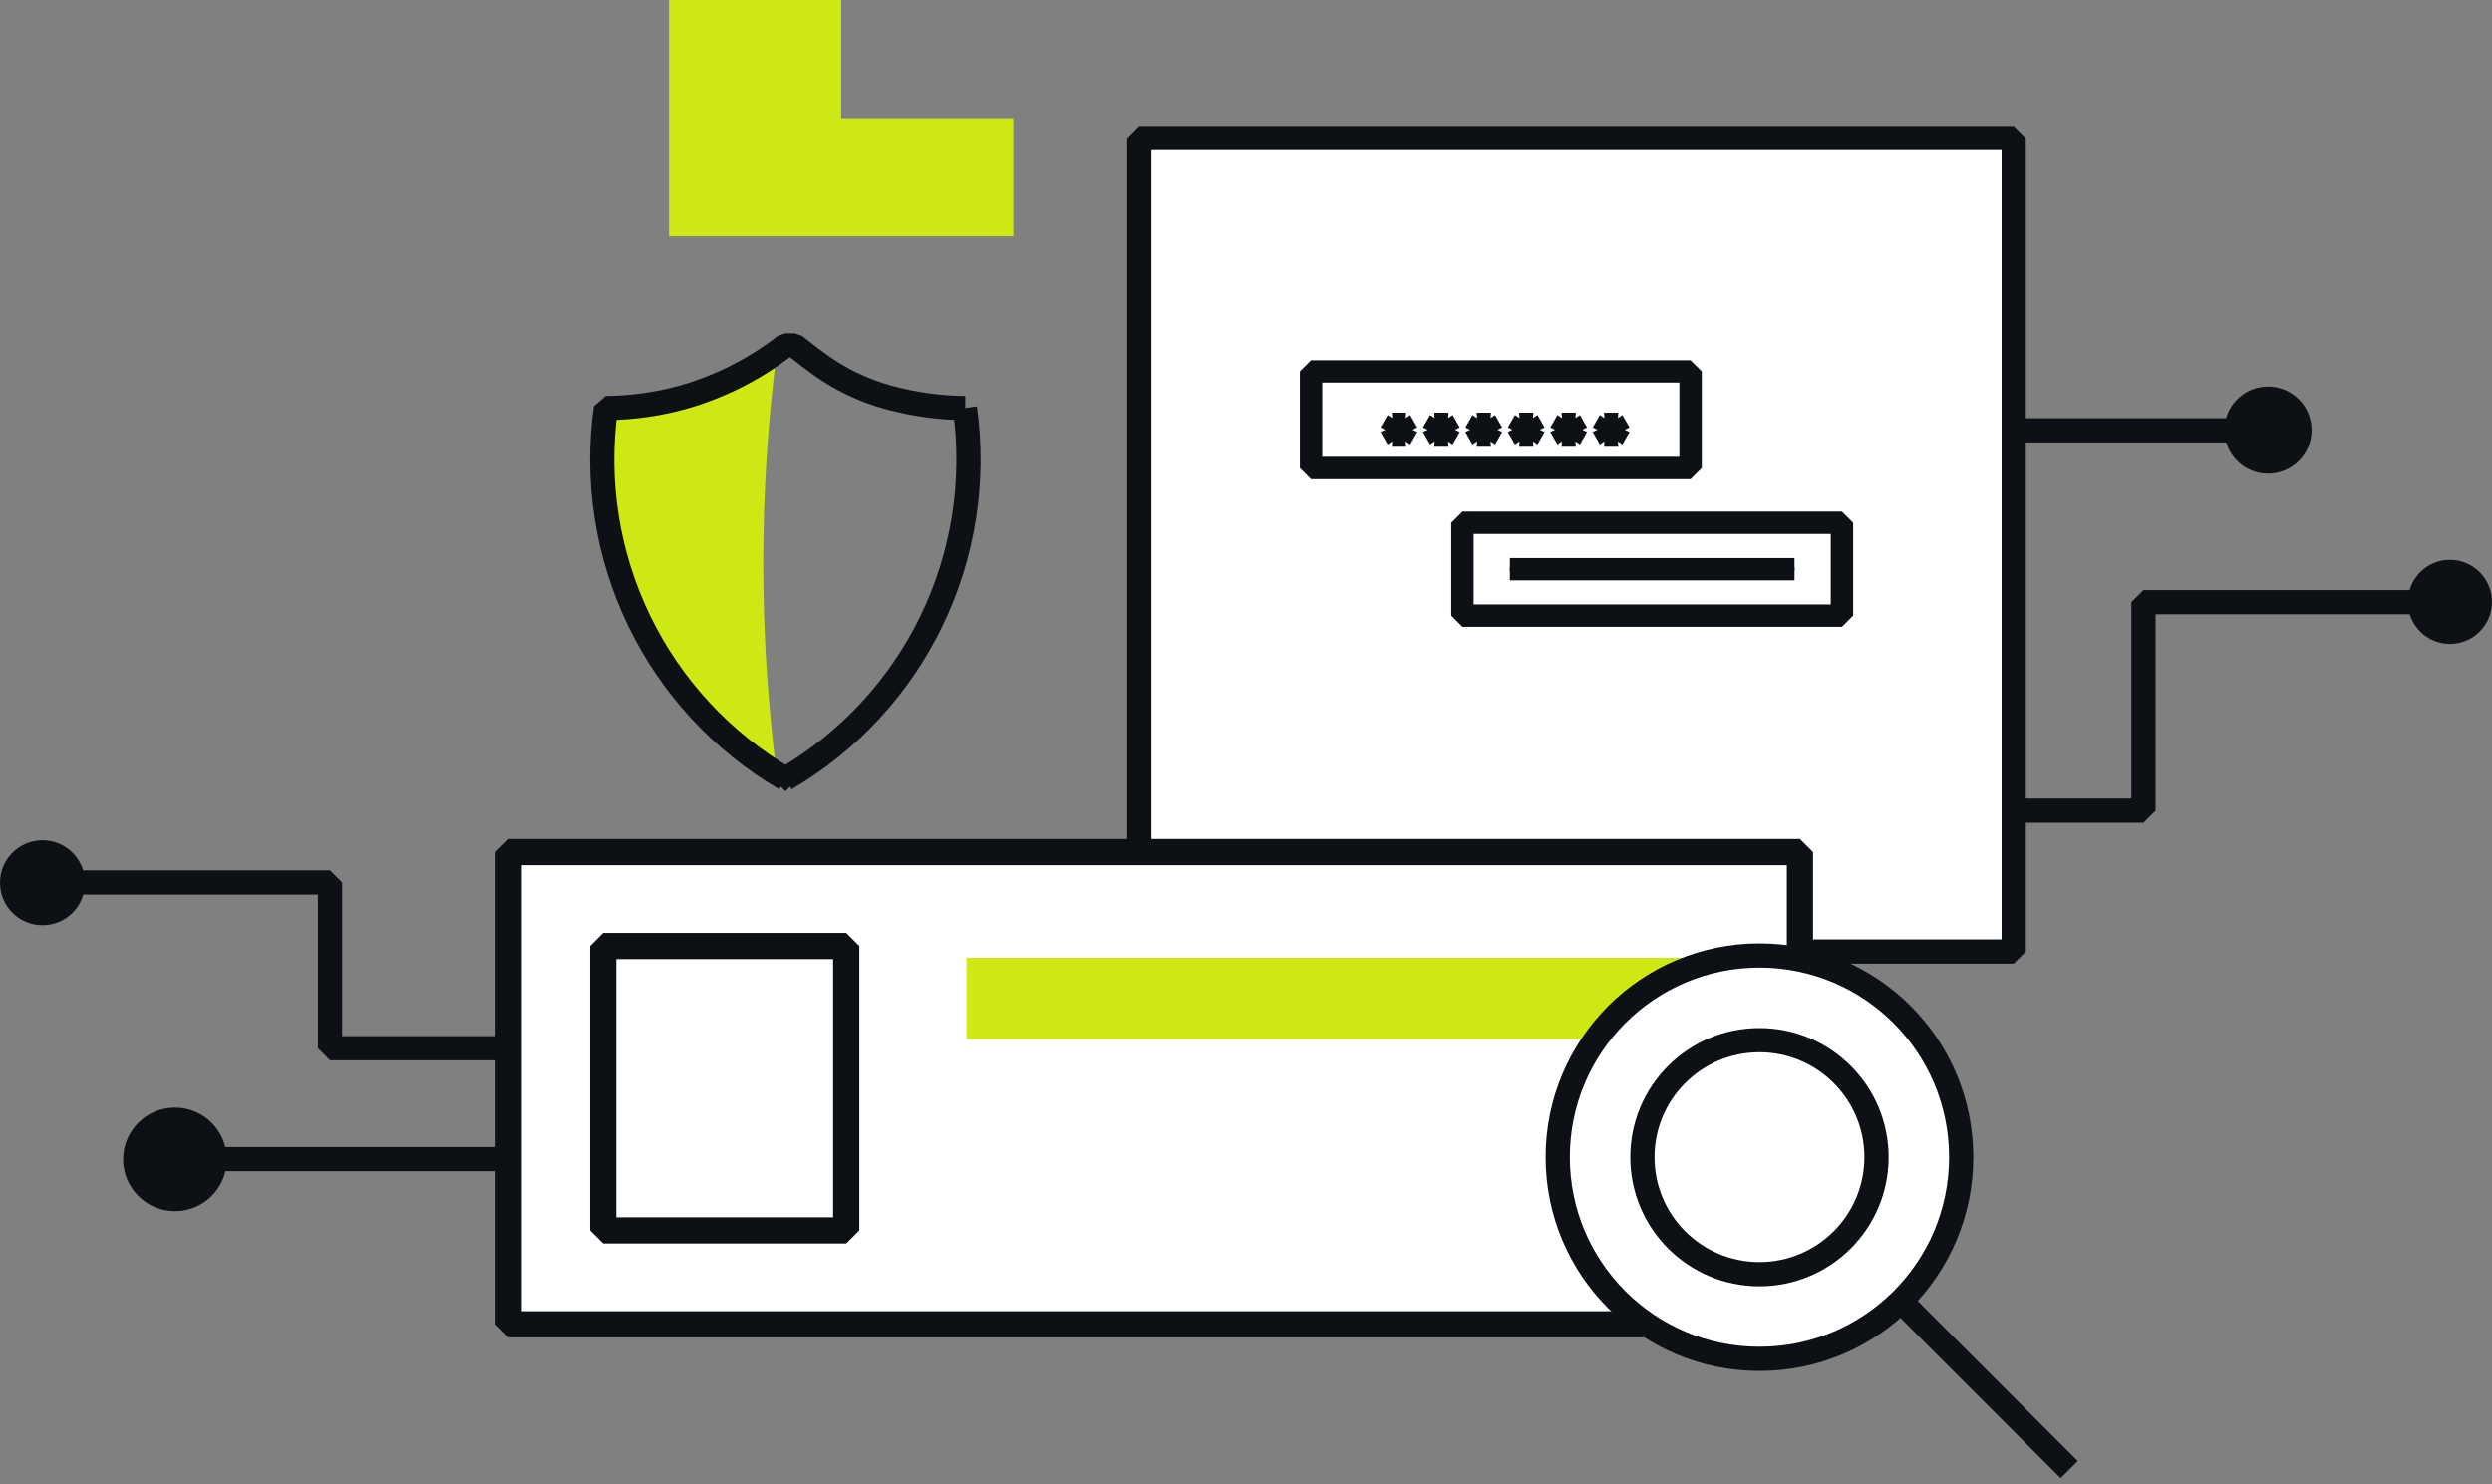
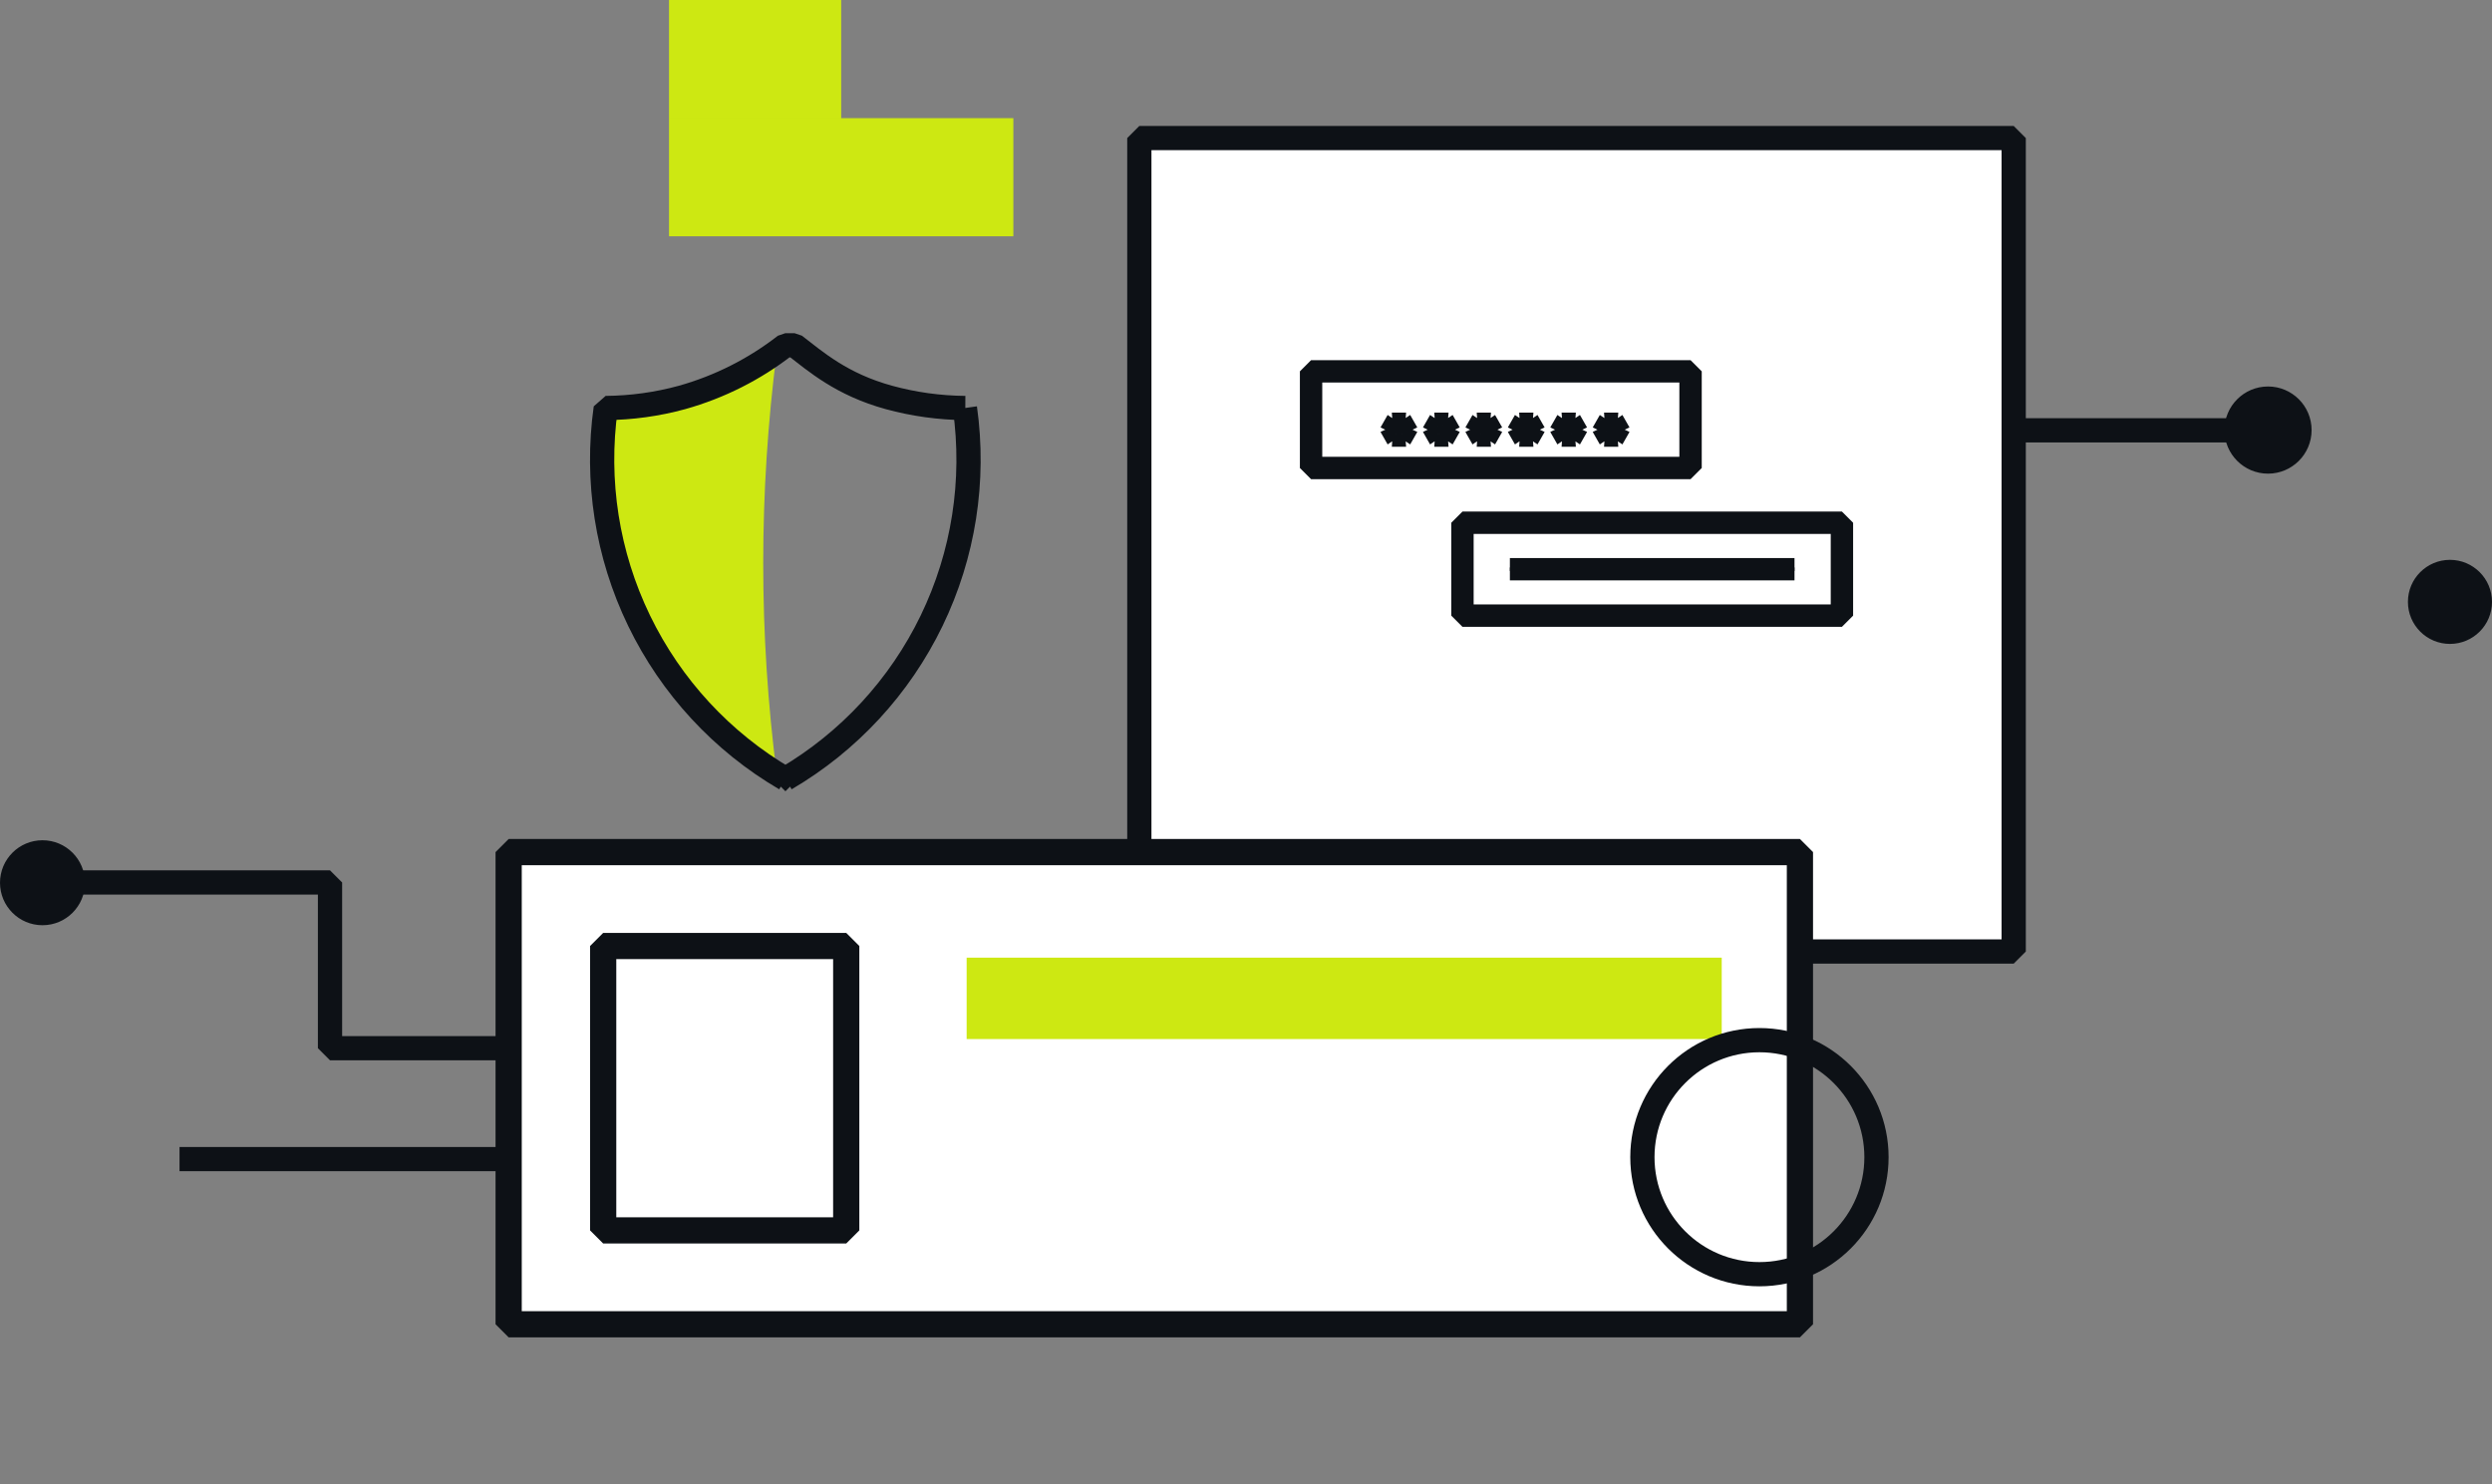
<svg xmlns="http://www.w3.org/2000/svg" width="324" height="193" viewBox="0 0 324 193" fill="none">
  <rect x="0" y="0" width="324" height="193" fill="#808080" stroke="none" />
  <g clip-path="url(#clip0_726_14927)">
    <path d="M261.814 17.953H148.132V123.732H261.814V17.953Z" fill="white" stroke="#0D1116" stroke-width="3.151" stroke-miterlimit="1" />
    <path d="M234.019 110.805H66.133V172.204H234.019V110.805Z" fill="white" stroke="#0D1116" stroke-width="3.407" stroke-miterlimit="1" />
    <path d="M110.023 123.014H78.423V159.998H110.023V123.014Z" stroke="#0D1116" stroke-width="3.407" stroke-miterlimit="1" />
    <path d="M223.851 124.531H125.679V135.115H223.851V124.531Z" fill="#CDE812" />
    <path d="M170.69 60.629V48.518H219.57V60.629H170.69Z" stroke="#CDE812" stroke-width="0.457" />
    <path d="M219.799 48.289H170.461V60.858H219.799V48.289Z" stroke="#0D1116" stroke-width="2.909" stroke-miterlimit="1" />
    <path d="M180.568 57.135L180.171 57.362L180.415 57.791L180.824 57.514L180.568 57.135ZM180.132 56.37L179.938 55.955L179.489 56.165L179.735 56.596L180.132 56.37ZM181.169 55.885L181.363 56.3L182.232 55.893L181.369 55.474L181.169 55.885ZM180.132 55.381L179.735 55.155L179.493 55.579L179.932 55.792L180.132 55.381ZM180.568 54.615L180.824 54.237L180.415 53.96L180.171 54.389L180.568 54.615ZM181.528 55.265L181.271 55.644L182.047 56.169L181.984 55.234L181.528 55.265ZM181.45 54.111V53.654H180.961L180.994 54.142L181.45 54.111ZM182.322 54.111L182.778 54.146L182.816 53.654H182.322V54.111ZM182.235 55.265L181.779 55.23L181.708 56.174L182.491 55.644L182.235 55.265ZM183.195 54.615L183.592 54.389L183.347 53.96L182.938 54.237L183.195 54.615ZM183.631 55.381L183.831 55.792L184.27 55.579L184.028 55.155L183.631 55.381ZM182.594 55.885L182.394 55.474L181.531 55.893L182.4 56.3L182.594 55.885ZM183.631 56.37L184.028 56.596L184.274 56.165L183.824 55.955L183.631 56.37ZM183.195 57.135L182.938 57.514L183.347 57.791L183.592 57.362L183.195 57.135ZM182.235 56.486L182.491 56.107L181.708 55.577L181.779 56.52L182.235 56.486ZM182.322 57.639V58.097H182.816L182.778 57.605L182.322 57.639ZM181.45 57.639L180.994 57.609L180.961 58.097H181.45V57.639ZM181.528 56.486L181.984 56.517L182.047 55.582L181.271 56.107L181.528 56.486ZM180.966 56.909L180.529 56.143L179.735 56.596L180.171 57.362L180.966 56.909ZM180.326 56.784L181.363 56.3L180.975 55.471L179.938 55.955L180.326 56.784ZM181.369 55.474L180.332 54.97L179.932 55.792L180.969 56.297L181.369 55.474ZM180.529 55.608L180.966 54.842L180.171 54.389L179.735 55.155L180.529 55.608ZM180.312 54.994L181.271 55.644L181.784 54.886L180.824 54.237L180.312 54.994ZM181.984 55.234L181.906 54.081L180.994 54.142L181.071 55.295L181.984 55.234ZM181.45 54.569H182.322V53.654H181.45V54.569ZM181.866 54.077L181.779 55.23L182.691 55.299L182.778 54.146L181.866 54.077ZM182.491 55.644L183.451 54.994L182.938 54.237L181.979 54.886L182.491 55.644ZM182.797 54.842L183.233 55.608L184.028 55.155L183.592 54.389L182.797 54.842ZM183.431 54.97L182.394 55.474L182.794 56.297L183.831 55.792L183.431 54.97ZM182.4 56.3L183.437 56.784L183.824 55.955L182.787 55.471L182.4 56.3ZM183.233 56.143L182.797 56.909L183.592 57.362L184.028 56.596L183.233 56.143ZM183.451 56.757L182.491 56.107L181.979 56.865L182.938 57.514L183.451 56.757ZM181.779 56.52L181.866 57.674L182.778 57.605L182.691 56.452L181.779 56.52ZM182.322 57.182H181.45V58.097H182.322V57.182ZM181.906 57.67L181.984 56.517L181.071 56.455L180.994 57.609L181.906 57.67ZM181.271 56.107L180.312 56.757L180.824 57.514L181.784 56.865L181.271 56.107ZM186.086 57.135L185.689 57.362L185.933 57.791L186.342 57.514L186.086 57.135ZM185.65 56.37L185.456 55.955L185.007 56.165L185.253 56.596L185.65 56.37ZM186.687 55.885L186.881 56.3L187.75 55.893L186.887 55.474L186.687 55.885ZM185.65 55.381L185.253 55.155L185.011 55.579L185.45 55.792L185.65 55.381ZM186.086 54.615L186.342 54.237L185.933 53.96L185.689 54.389L186.086 54.615ZM187.046 55.265L186.789 55.644L187.565 56.169L187.502 55.234L187.046 55.265ZM186.968 54.111V53.654H186.479L186.512 54.142L186.968 54.111ZM187.84 54.111L188.296 54.146L188.334 53.654H187.84V54.111ZM187.753 55.265L187.297 55.23L187.226 56.174L188.009 55.644L187.753 55.265ZM188.713 54.615L189.11 54.389L188.865 53.96L188.456 54.237L188.713 54.615ZM189.149 55.381L189.349 55.792L189.788 55.579L189.546 55.155L189.149 55.381ZM188.112 55.885L187.912 55.474L187.049 55.893L187.918 56.3L188.112 55.885ZM189.149 56.37L189.546 56.596L189.792 56.165L189.342 55.955L189.149 56.37ZM188.713 57.135L188.456 57.514L188.865 57.791L189.11 57.362L188.713 57.135ZM187.753 56.486L188.009 56.107L187.226 55.577L187.297 56.52L187.753 56.486ZM187.84 57.639V58.097H188.334L188.296 57.605L187.84 57.639ZM186.968 57.639L186.512 57.609L186.479 58.097H186.968V57.639ZM187.046 56.486L187.502 56.517L187.565 55.582L186.789 56.107L187.046 56.486ZM186.484 56.909L186.047 56.143L185.253 56.596L185.689 57.362L186.484 56.909ZM185.844 56.784L186.881 56.3L186.493 55.471L185.456 55.955L185.844 56.784ZM186.887 55.474L185.85 54.97L185.45 55.792L186.487 56.297L186.887 55.474ZM186.047 55.608L186.484 54.842L185.689 54.389L185.253 55.155L186.047 55.608ZM185.83 54.994L186.789 55.644L187.302 54.886L186.342 54.237L185.83 54.994ZM187.502 55.234L187.424 54.081L186.512 54.142L186.589 55.295L187.502 55.234ZM186.968 54.569H187.84V53.654H186.968V54.569ZM187.384 54.077L187.297 55.23L188.209 55.299L188.296 54.146L187.384 54.077ZM188.009 55.644L188.969 54.994L188.456 54.237L187.497 54.886L188.009 55.644ZM188.315 54.842L188.751 55.608L189.546 55.155L189.11 54.389L188.315 54.842ZM188.949 54.97L187.912 55.474L188.312 56.297L189.349 55.792L188.949 54.97ZM187.918 56.3L188.955 56.784L189.342 55.955L188.305 55.471L187.918 56.3ZM188.751 56.143L188.315 56.909L189.11 57.362L189.546 56.596L188.751 56.143ZM188.969 56.757L188.009 56.107L187.497 56.865L188.456 57.514L188.969 56.757ZM187.297 56.52L187.384 57.674L188.296 57.605L188.209 56.452L187.297 56.52ZM187.84 57.182H186.968V58.097H187.84V57.182ZM187.424 57.67L187.502 56.517L186.589 56.455L186.512 57.609L187.424 57.67ZM186.789 56.107L185.83 56.757L186.342 57.514L187.302 56.865L186.789 56.107ZM191.604 57.135L191.207 57.362L191.451 57.791L191.86 57.514L191.604 57.135ZM191.168 56.37L190.974 55.955L190.525 56.165L190.77 56.596L191.168 56.37ZM192.205 55.885L192.399 56.3L193.268 55.893L192.405 55.474L192.205 55.885ZM191.168 55.381L190.77 55.155L190.529 55.579L190.968 55.792L191.168 55.381ZM191.604 54.615L191.86 54.237L191.451 53.96L191.207 54.389L191.604 54.615ZM192.564 55.265L192.307 55.644L193.083 56.169L193.02 55.234L192.564 55.265ZM192.486 54.111V53.654H191.997L192.03 54.142L192.486 54.111ZM193.358 54.111L193.814 54.146L193.852 53.654H193.358V54.111ZM193.271 55.265L192.815 55.23L192.744 56.174L193.527 55.644L193.271 55.265ZM194.231 54.615L194.628 54.389L194.383 53.96L193.974 54.237L194.231 54.615ZM194.667 55.381L194.867 55.792L195.306 55.579L195.064 55.155L194.667 55.381ZM193.63 55.885L193.43 55.474L192.567 55.893L193.436 56.3L193.63 55.885ZM194.667 56.37L195.064 56.596L195.31 56.165L194.86 55.955L194.667 56.37ZM194.231 57.135L193.974 57.514L194.383 57.791L194.628 57.362L194.231 57.135ZM193.271 56.486L193.527 56.107L192.744 55.577L192.815 56.52L193.271 56.486ZM193.358 57.639V58.097H193.852L193.814 57.605L193.358 57.639ZM192.486 57.639L192.03 57.609L191.997 58.097H192.486V57.639ZM192.564 56.486L193.02 56.517L193.083 55.582L192.307 56.107L192.564 56.486ZM192.001 56.909L191.565 56.143L190.77 56.596L191.207 57.362L192.001 56.909ZM191.362 56.784L192.399 56.3L192.011 55.471L190.974 55.955L191.362 56.784ZM192.405 55.474L191.368 54.97L190.968 55.792L192.005 56.297L192.405 55.474ZM191.565 55.608L192.001 54.842L191.207 54.389L190.77 55.155L191.565 55.608ZM191.348 54.994L192.307 55.644L192.82 54.886L191.86 54.237L191.348 54.994ZM193.02 55.234L192.942 54.081L192.03 54.142L192.107 55.295L193.02 55.234ZM192.486 54.569H193.358V53.654H192.486V54.569ZM192.902 54.077L192.815 55.23L193.727 55.299L193.814 54.146L192.902 54.077ZM193.527 55.644L194.487 54.994L193.974 54.237L193.015 54.886L193.527 55.644ZM193.833 54.842L194.269 55.608L195.064 55.155L194.628 54.389L193.833 54.842ZM194.467 54.97L193.43 55.474L193.83 56.297L194.867 55.792L194.467 54.97ZM193.436 56.3L194.473 56.784L194.86 55.955L193.823 55.471L193.436 56.3ZM194.269 56.143L193.833 56.909L194.628 57.362L195.064 56.596L194.269 56.143ZM194.487 56.757L193.527 56.107L193.015 56.865L193.974 57.514L194.487 56.757ZM192.815 56.52L192.902 57.674L193.814 57.605L193.727 56.452L192.815 56.52ZM193.358 57.182H192.486V58.097H193.358V57.182ZM192.942 57.67L193.02 56.517L192.107 56.455L192.03 57.609L192.942 57.67ZM192.307 56.107L191.348 56.757L191.86 57.514L192.82 56.865L192.307 56.107ZM197.122 57.135L196.725 57.362L196.969 57.791L197.378 57.514L197.122 57.135ZM196.686 56.37L196.492 55.955L196.043 56.165L196.288 56.596L196.686 56.37ZM197.723 55.885L197.917 56.3L198.786 55.893L197.923 55.474L197.723 55.885ZM196.686 55.381L196.288 55.155L196.047 55.579L196.486 55.792L196.686 55.381ZM197.122 54.615L197.378 54.237L196.969 53.96L196.725 54.389L197.122 54.615ZM198.081 55.265L197.825 55.644L198.601 56.169L198.538 55.234L198.081 55.265ZM198.004 54.111V53.654H197.515L197.548 54.142L198.004 54.111ZM198.876 54.111L199.332 54.146L199.369 53.654H198.876V54.111ZM198.789 55.265L198.333 55.23L198.262 56.174L199.045 55.644L198.789 55.265ZM199.748 54.615L200.146 54.389L199.901 53.96L199.492 54.237L199.748 54.615ZM200.185 55.381L200.385 55.792L200.824 55.579L200.582 55.155L200.185 55.381ZM199.148 55.885L198.948 55.474L198.085 55.893L198.954 56.3L199.148 55.885ZM200.185 56.37L200.582 56.596L200.827 56.165L200.378 55.955L200.185 56.37ZM199.748 57.135L199.492 57.514L199.901 57.791L200.146 57.362L199.748 57.135ZM198.789 56.486L199.045 56.107L198.262 55.577L198.333 56.52L198.789 56.486ZM198.876 57.639V58.097H199.369L199.332 57.605L198.876 57.639ZM198.004 57.639L197.548 57.609L197.515 58.097H198.004V57.639ZM198.081 56.486L198.538 56.517L198.601 55.582L197.825 56.107L198.081 56.486ZM197.519 56.909L197.083 56.143L196.288 56.596L196.725 57.362L197.519 56.909ZM196.879 56.784L197.917 56.3L197.529 55.471L196.492 55.955L196.879 56.784ZM197.923 55.474L196.886 54.97L196.486 55.792L197.523 56.297L197.923 55.474ZM197.083 55.608L197.519 54.842L196.725 54.389L196.288 55.155L197.083 55.608ZM196.866 54.994L197.825 55.644L198.338 54.886L197.378 54.237L196.866 54.994ZM198.538 55.234L198.46 54.081L197.548 54.142L197.625 55.295L198.538 55.234ZM198.004 54.569H198.876V53.654H198.004V54.569ZM198.42 54.077L198.333 55.23L199.245 55.299L199.332 54.146L198.42 54.077ZM199.045 55.644L200.005 54.994L199.492 54.237L198.533 54.886L199.045 55.644ZM199.351 54.842L199.787 55.608L200.582 55.155L200.146 54.389L199.351 54.842ZM199.985 54.97L198.948 55.474L199.348 56.297L200.385 55.792L199.985 54.97ZM198.954 56.3L199.991 56.784L200.378 55.955L199.341 55.471L198.954 56.3ZM199.787 56.143L199.351 56.909L200.146 57.362L200.582 56.596L199.787 56.143ZM200.005 56.757L199.045 56.107L198.533 56.865L199.492 57.514L200.005 56.757ZM198.333 56.52L198.42 57.674L199.332 57.605L199.245 56.452L198.333 56.52ZM198.876 57.182H198.004V58.097H198.876V57.182ZM198.46 57.67L198.538 56.517L197.625 56.455L197.548 57.609L198.46 57.67ZM197.825 56.107L196.866 56.757L197.378 57.514L198.338 56.865L197.825 56.107ZM202.64 57.135L202.243 57.362L202.487 57.791L202.896 57.514L202.64 57.135ZM202.204 56.37L202.01 55.955L201.561 56.165L201.806 56.596L202.204 56.37ZM203.241 55.885L203.434 56.3L204.304 55.893L203.441 55.474L203.241 55.885ZM202.204 55.381L201.806 55.155L201.565 55.579L202.004 55.792L202.204 55.381ZM202.64 54.615L202.896 54.237L202.487 53.96L202.243 54.389L202.64 54.615ZM203.599 55.265L203.343 55.644L204.119 56.169L204.056 55.234L203.599 55.265ZM203.522 54.111V53.654H203.033L203.066 54.142L203.522 54.111ZM204.394 54.111L204.85 54.146L204.887 53.654H204.394V54.111ZM204.307 55.265L203.851 55.23L203.779 56.174L204.563 55.644L204.307 55.265ZM205.266 54.615L205.664 54.389L205.419 53.96L205.01 54.237L205.266 54.615ZM205.703 55.381L205.903 55.792L206.342 55.579L206.1 55.155L205.703 55.381ZM204.666 55.885L204.466 55.474L203.602 55.893L204.472 56.3L204.666 55.885ZM205.703 56.37L206.1 56.596L206.345 56.165L205.896 55.955L205.703 56.37ZM205.266 57.135L205.01 57.514L205.419 57.791L205.664 57.362L205.266 57.135ZM204.307 56.486L204.563 56.107L203.779 55.577L203.851 56.52L204.307 56.486ZM204.394 57.639V58.097H204.887L204.85 57.605L204.394 57.639ZM203.522 57.639L203.066 57.609L203.033 58.097H203.522V57.639ZM203.599 56.486L204.056 56.517L204.119 55.582L203.343 56.107L203.599 56.486ZM203.037 56.909L202.601 56.143L201.806 56.596L202.243 57.362L203.037 56.909ZM202.397 56.784L203.434 56.3L203.047 55.471L202.01 55.955L202.397 56.784ZM203.441 55.474L202.404 54.97L202.004 55.792L203.041 56.297L203.441 55.474ZM202.601 55.608L203.037 54.842L202.243 54.389L201.806 55.155L202.601 55.608ZM202.384 54.994L203.343 55.644L203.856 54.886L202.896 54.237L202.384 54.994ZM204.056 55.234L203.978 54.081L203.066 54.142L203.143 55.295L204.056 55.234ZM203.522 54.569H204.394V53.654H203.522V54.569ZM203.938 54.077L203.851 55.23L204.763 55.299L204.85 54.146L203.938 54.077ZM204.563 55.644L205.523 54.994L205.01 54.237L204.051 54.886L204.563 55.644ZM204.869 54.842L205.305 55.608L206.1 55.155L205.664 54.389L204.869 54.842ZM205.503 54.97L204.466 55.474L204.865 56.297L205.903 55.792L205.503 54.97ZM204.472 56.3L205.509 56.784L205.896 55.955L204.859 55.471L204.472 56.3ZM205.305 56.143L204.869 56.909L205.664 57.362L206.1 56.596L205.305 56.143ZM205.523 56.757L204.563 56.107L204.051 56.865L205.01 57.514L205.523 56.757ZM203.851 56.52L203.938 57.674L204.85 57.605L204.763 56.452L203.851 56.52ZM204.394 57.182H203.522V58.097H204.394V57.182ZM203.978 57.67L204.056 56.517L203.143 56.455L203.066 57.609L203.978 57.67ZM203.343 56.107L202.384 56.757L202.896 57.514L203.856 56.865L203.343 56.107ZM208.158 57.135L207.76 57.362L208.005 57.791L208.414 57.514L208.158 57.135ZM207.722 56.37L207.528 55.955L207.079 56.165L207.324 56.596L207.722 56.37ZM208.759 55.885L208.952 56.3L209.822 55.893L208.959 55.474L208.759 55.885ZM207.722 55.381L207.324 55.155L207.083 55.579L207.522 55.792L207.722 55.381ZM208.158 54.615L208.414 54.237L208.005 53.96L207.76 54.389L208.158 54.615ZM209.117 55.265L208.861 55.644L209.637 56.169L209.574 55.234L209.117 55.265ZM209.04 54.111V53.654H208.551L208.584 54.142L209.04 54.111ZM209.912 54.111L210.368 54.146L210.405 53.654H209.912V54.111ZM209.825 55.265L209.369 55.23L209.297 56.174L210.081 55.644L209.825 55.265ZM210.784 54.615L211.182 54.389L210.937 53.96L210.528 54.237L210.784 54.615ZM211.221 55.381L211.42 55.792L211.86 55.579L211.618 55.155L211.221 55.381ZM210.184 55.885L209.984 55.474L209.12 55.893L209.99 56.3L210.184 55.885ZM211.221 56.37L211.618 56.596L211.863 56.165L211.414 55.955L211.221 56.37ZM210.784 57.135L210.528 57.514L210.937 57.791L211.182 57.362L210.784 57.135ZM209.825 56.486L210.081 56.107L209.297 55.577L209.369 56.52L209.825 56.486ZM209.912 57.639V58.097H210.405L210.368 57.605L209.912 57.639ZM209.04 57.639L208.584 57.609L208.551 58.097H209.04V57.639ZM209.117 56.486L209.574 56.517L209.637 55.582L208.861 56.107L209.117 56.486ZM208.555 56.909L208.119 56.143L207.324 56.596L207.76 57.362L208.555 56.909ZM207.915 56.784L208.952 56.3L208.565 55.471L207.528 55.955L207.915 56.784ZM208.959 55.474L207.922 54.97L207.522 55.792L208.559 56.297L208.959 55.474ZM208.119 55.608L208.555 54.842L207.76 54.389L207.324 55.155L208.119 55.608ZM207.902 54.994L208.861 55.644L209.374 54.886L208.414 54.237L207.902 54.994ZM209.574 55.234L209.496 54.081L208.584 54.142L208.661 55.295L209.574 55.234ZM209.04 54.569H209.912V53.654H209.04V54.569ZM209.456 54.077L209.369 55.23L210.281 55.299L210.368 54.146L209.456 54.077ZM210.081 55.644L211.041 54.994L210.528 54.237L209.569 54.886L210.081 55.644ZM210.387 54.842L210.823 55.608L211.618 55.155L211.182 54.389L210.387 54.842ZM211.021 54.97L209.984 55.474L210.383 56.297L211.42 55.792L211.021 54.97ZM209.99 56.3L211.027 56.784L211.414 55.955L210.377 55.471L209.99 56.3ZM210.823 56.143L210.387 56.909L211.182 57.362L211.618 56.596L210.823 56.143ZM211.041 56.757L210.081 56.107L209.569 56.865L210.528 57.514L211.041 56.757ZM209.369 56.52L209.456 57.674L210.368 57.605L210.281 56.452L209.369 56.52ZM209.912 57.182H209.04V58.097H209.912V57.182ZM209.496 57.67L209.574 56.517L208.661 56.455L208.584 57.609L209.496 57.67ZM208.861 56.107L207.902 56.757L208.414 57.514L209.374 56.865L208.861 56.107Z" fill="#0D1116" />
-     <path d="M190.371 79.827V68.205H239.252V79.827H190.371Z" stroke="#0D1116" stroke-width="0.457" />
    <path d="M239.48 67.977H190.143V80.056H239.48V67.977Z" stroke="#0D1116" stroke-width="2.909" stroke-miterlimit="1" />
    <path d="M196.309 74.018H233.315" stroke="#0D1116" stroke-width="0.457" />
    <path d="M196.309 74.018H233.315" stroke="#0D1116" stroke-width="2.909" stroke-miterlimit="1" />
    <path d="M101.003 45.816C97.265 48.488 93.084 50.479 88.654 51.698C85.423 52.582 82.092 53.043 78.742 53.071C77.441 62.302 78.851 71.713 82.801 80.159C86.75 88.604 93.07 95.719 100.989 100.638C98.646 82.444 98.646 64.024 100.989 45.83L101.003 45.816Z" fill="#CDE812" />
    <path d="M125.501 53.057C122.151 53.03 118.818 52.569 115.585 51.685C109.415 49.993 106.053 47.015 103.3 44.902H102.106C98.109 48.013 93.545 50.317 88.668 51.685C85.438 52.569 82.106 53.03 78.757 53.057C77.428 62.505 78.939 72.133 83.097 80.72C87.254 89.306 93.871 96.463 102.106 101.279V101.307H102.129V101.279C110.36 96.46 116.972 89.302 121.126 80.716C125.279 72.129 126.786 62.502 125.456 53.057H125.501Z" stroke="#0D1116" stroke-width="3.151" stroke-miterlimit="1" />
    <path d="M67.349 136.304H42.906V114.752H6.467" stroke="#0D1116" stroke-width="3.151" stroke-miterlimit="1" />
    <path d="M10.822 114.789C10.822 117.714 8.45 120.085 5.525 120.085C2.6 120.085 0.229 117.714 0.229 114.789C0.229 111.864 2.6 109.492 5.525 109.492C8.45 109.492 10.822 111.864 10.822 114.789Z" fill="#0D1116" stroke="#0D1116" stroke-width="0.457" />
    <path d="M66.609 150.725H23.341" stroke="#0D1116" stroke-width="3.151" stroke-miterlimit="1" />
-     <path d="M29.255 150.761C29.255 154.355 26.341 157.269 22.746 157.269C19.151 157.269 16.238 154.355 16.238 150.761C16.238 147.166 19.151 144.252 22.746 144.252C26.341 144.252 29.255 147.166 29.255 150.761Z" fill="#0D1116" stroke="#0D1116" stroke-width="0.457" />
-     <path d="M261.746 105.412H278.683V78.303H318.109" stroke="#0D1116" stroke-width="3.151" stroke-miterlimit="1" />
    <path d="M323.771 78.266C323.771 81.159 321.426 83.504 318.534 83.504C315.642 83.504 313.297 81.159 313.297 78.266C313.297 75.374 315.642 73.029 318.534 73.029C321.426 73.029 323.771 75.374 323.771 78.266Z" fill="#0D1116" stroke="#0D1116" stroke-width="0.457" />
    <path d="M262.111 55.959H291.786" stroke="#0D1116" stroke-width="3.151" stroke-miterlimit="1" />
    <path d="M300.317 55.925C300.317 58.928 297.882 61.363 294.879 61.363C291.875 61.363 289.441 58.928 289.441 55.925C289.441 52.921 291.875 50.486 294.879 50.486C297.882 50.486 300.317 52.921 300.317 55.925Z" fill="#0D1116" stroke="#0D1116" stroke-width="0.457" />
    <path fill-rule="evenodd" clip-rule="evenodd" d="M86.984 0H109.369V15.363H86.984V0ZM109.369 15.364H86.984V30.727H109.369V15.364ZM131.753 15.364H109.369V30.727H131.753V15.364Z" fill="#CDE812" />
-     <path d="M228.756 176.701C243.24 176.701 254.982 164.959 254.982 150.474C254.982 135.99 243.24 124.248 228.756 124.248C214.271 124.248 202.529 135.99 202.529 150.474C202.529 164.959 214.271 176.701 228.756 176.701Z" fill="white" stroke="#0D1116" stroke-width="3.151" stroke-miterlimit="1" />
    <path d="M228.755 165.692C237.159 165.692 243.972 158.879 243.972 150.475C243.972 142.071 237.159 135.258 228.755 135.258C220.351 135.258 213.538 142.071 213.538 150.475C213.538 158.879 220.351 165.692 228.755 165.692Z" stroke="#0D1116" stroke-width="3.151" stroke-miterlimit="1" />
-     <path d="M246.666 168.736L269.027 191.098" stroke="#0D1116" stroke-width="3.151" stroke-miterlimit="1" />
  </g>
  <defs>
    <clipPath id="clip0_726_14927">
      <rect width="324" height="192.214" fill="white" />
    </clipPath>
  </defs>
</svg>